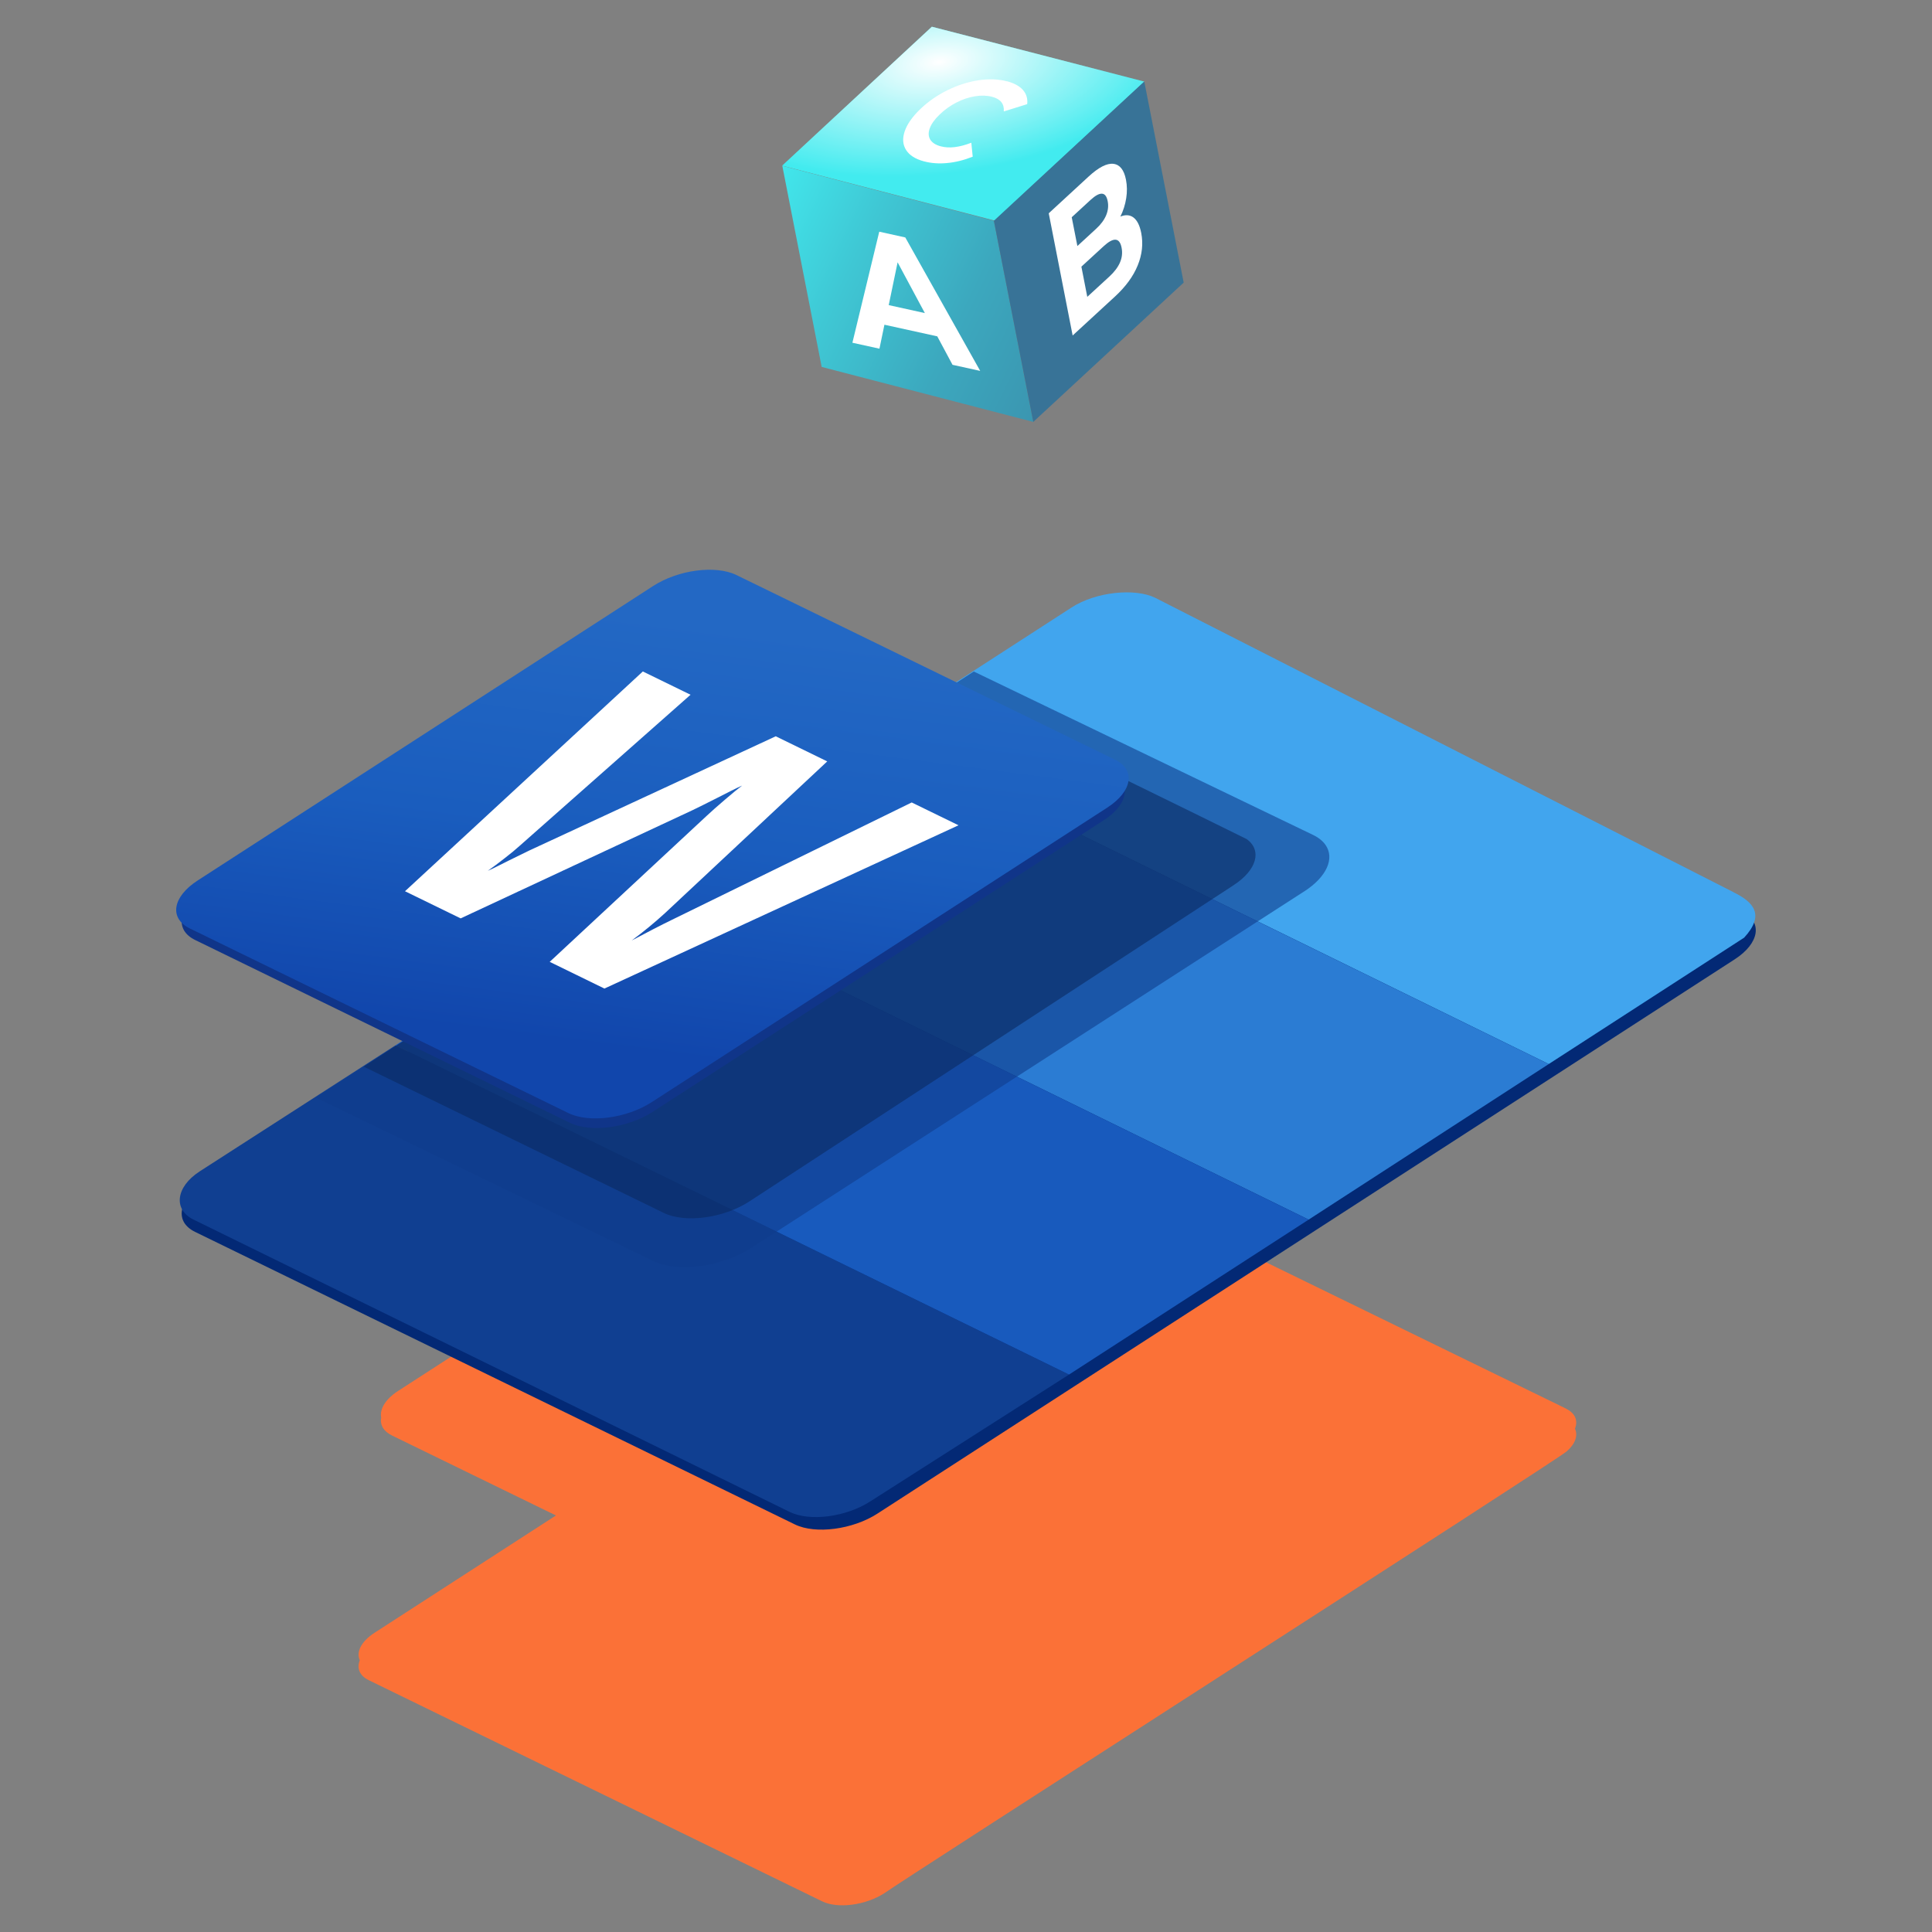
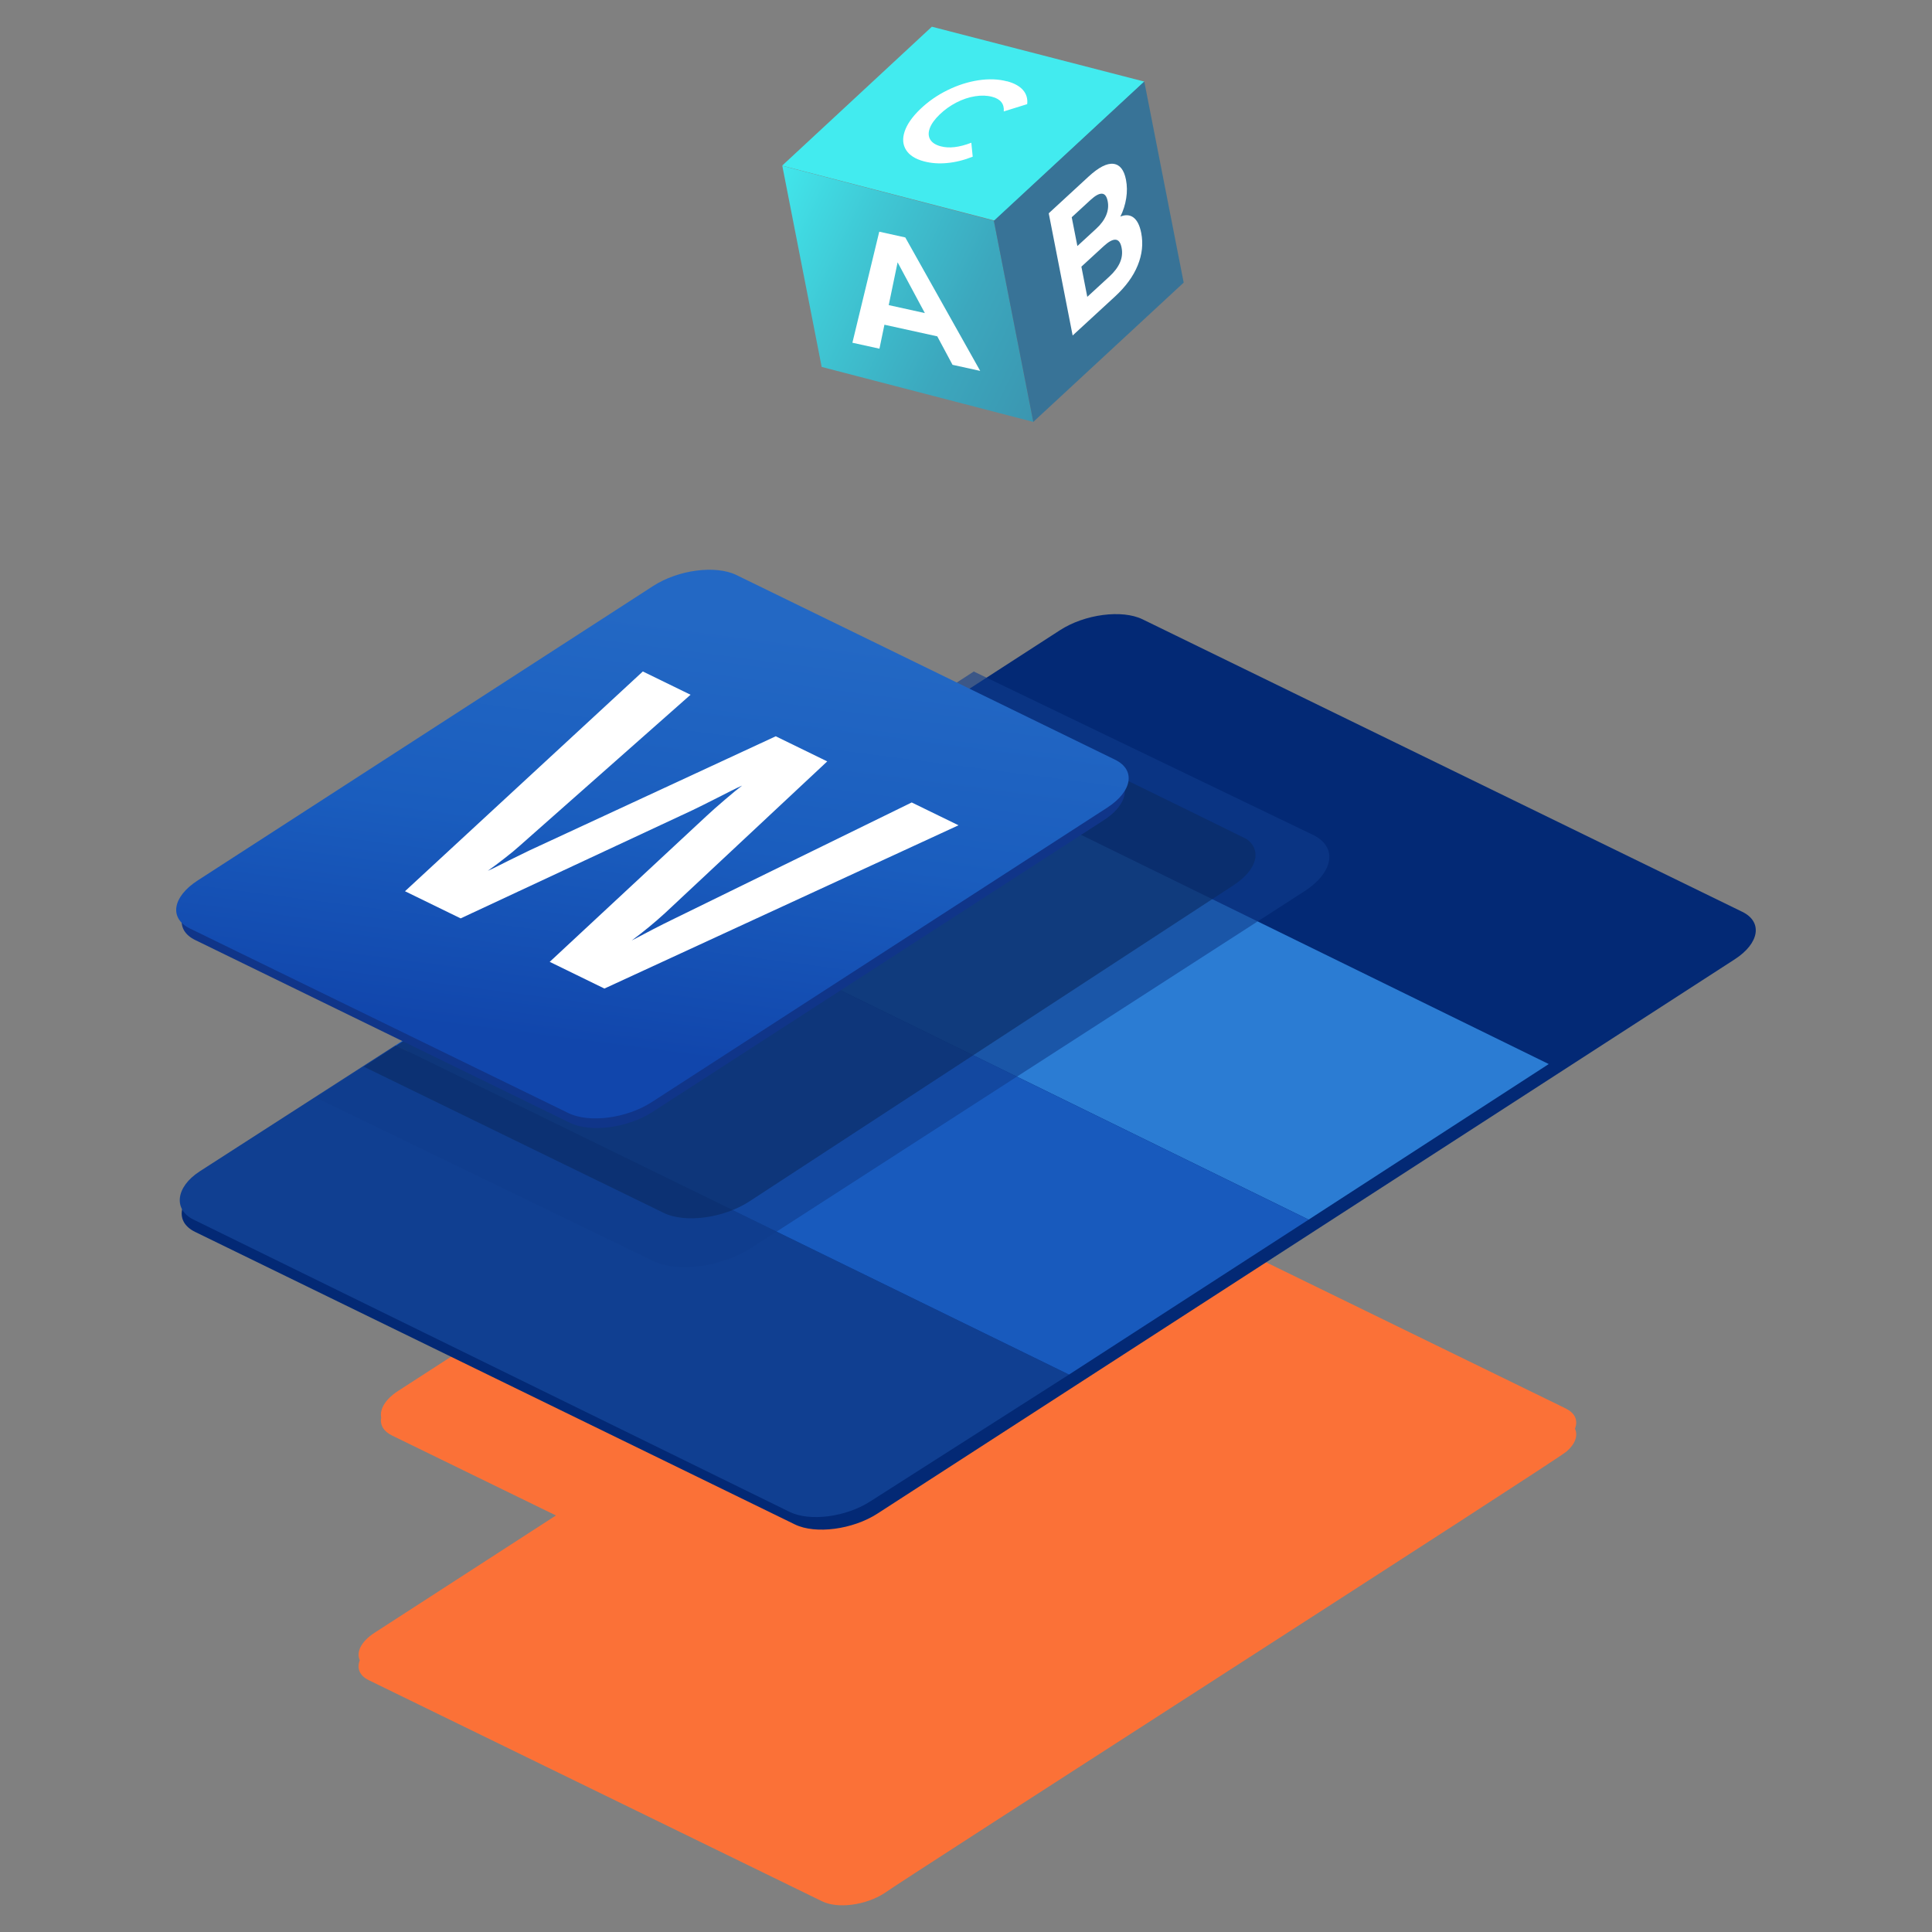
<svg xmlns="http://www.w3.org/2000/svg" xmlns:xlink="http://www.w3.org/1999/xlink" viewBox="0 0 400 400">
  <rect x="0" y="0" width="400" height="400" fill="#808080" stroke="none" />
  <defs>
    <style>
      .cls-1 {
        fill: none;
      }

      .cls-2 {
        fill: url(#linear-gradient);
      }

      .cls-3 {
        fill: #fb7137;
      }

      .cls-4 {
        fill: #032975;
      }

      .cls-5 {
        fill: #fff;
      }

      .cls-6 {
        fill: #103f91;
      }

      .cls-7 {
        fill: #41a5ee;
      }

      .cls-8 {
        fill: #103589;
      }

      .cls-9 {
        fill: #185abd;
      }

      .cls-10 {
        fill: #2b7cd3;
      }

      .cls-11 {
        fill: url(#linear-gradient-3);
      }

      .cls-12 {
        fill: url(#linear-gradient-4);
      }

      .cls-13 {
        fill: url(#linear-gradient-2);
      }

      .cls-14 {
        isolation: isolate;
      }

      .cls-15 {
        fill: url(#radial-gradient);
        mix-blend-mode: screen;
      }

      .cls-16 {
        fill: #103d8c;
      }

      .cls-16, .cls-17 {
        opacity: .6;
      }

      .cls-17 {
        fill: #0b2a61;
      }
    </style>
    <linearGradient id="linear-gradient" x1="141.1" y1="128.45" x2="129.53" y2="217.44" gradientUnits="userSpaceOnUse">
      <stop offset="0" stop-color="#2368c4" />
      <stop offset=".5" stop-color="#1a5dbe" />
      <stop offset="1" stop-color="#1146ac" />
    </linearGradient>
    <clipPath id="clippath">
      <path class="cls-1" d="m230.85,157.28c4.33,2.11,3.61,6.55-1.59,9.92l-94.32,60.98c-5.21,3.37-12.94,4.38-17.26,2.27l-78.37-38.22c-4.33-2.11-3.61-6.55,1.59-9.92l94.32-60.98c5.21-3.37,12.94-4.38,17.26-2.27l78.37,38.22Z" />
    </clipPath>
    <linearGradient id="linear-gradient-2" x1="-716.91" y1="-1892.6" x2="-724.96" y2="-1920.13" gradientTransform="translate(1321.53 1851.12) rotate(-11.08)" gradientUnits="userSpaceOnUse">
      <stop offset="0" stop-color="#387397" />
      <stop offset=".22" stop-color="#387699" />
      <stop offset=".4" stop-color="#3980a0" />
      <stop offset=".56" stop-color="#3a91ad" />
      <stop offset=".72" stop-color="#3ca8be" />
      <stop offset=".86" stop-color="#3fc7d4" />
      <stop offset="1" stop-color="#42ebef" />
    </linearGradient>
    <radialGradient id="radial-gradient" cx="-1149.69" cy="3822.62" fx="-1149.69" fy="3822.62" r="50.34" gradientTransform="translate(1122.2 -1872.06) rotate(-6.97) scale(1 .46)" gradientUnits="userSpaceOnUse">
      <stop offset="0" stop-color="#033b1f" />
      <stop offset="0" stop-color="#fff" />
      <stop offset="1" stop-color="#fff" stop-opacity="0" />
    </radialGradient>
    <linearGradient id="linear-gradient-3" x1="-654.95" y1="-1889.63" x2="-798.94" y2="-1997.62" xlink:href="#linear-gradient-2" />
    <linearGradient id="linear-gradient-4" x1="-750.26" y1="-1996.3" x2="-851.9" y2="-2097.52" xlink:href="#linear-gradient-2" />
  </defs>
  <g class="cls-14">
    <g id="new_design" data-name="new design">
      <g>
        <g>
          <path class="cls-3" d="m324.32,291.68s-.02-.01-.04-.02l-93.88-45.79s-.04-.02-.06-.03c-3.17-1.54-9.11-.74-12.85,1.73l-9.51,6.15-35.01-17.08c-3.51-1.71-9.78-.89-14.01,1.85l-76.51,49.47c-2.67,1.72-3.87,3.79-3.53,5.52-.28,1.49.45,2.85,2.23,3.72l33.95,16.56-37.56,24.29c-2.78,1.8-3.83,4-3.05,5.69-.65,1.63-.07,3.18,1.85,4.12l93.88,45.79c3.24,1.58,9.02.82,12.91-1.7,1.72-1.44,139.79-89.99,141.23-91.45,1.81-1.57,2.37-3.31,1.72-4.7.65-1.64.08-3.19-1.79-4.11Z" />
          <path class="cls-4" d="m360.74,188.79l-124.19-60.57c-4.25-2.07-11.98-1.06-17.1,2.26L41.97,245.23c-5.12,3.31-5.83,7.75-1.58,9.82l124.19,60.57c4.25,2.07,11.98,1.06,17.09-2.25l177.48-114.75c5.13-3.31,5.84-7.75,1.59-9.83Z" />
          <g>
-             <path class="cls-7" d="m358.9,184.73c4.19,2.04,6.54,4.68,2.21,9.4l-40.46,26.17-139.35-68.3,40.56-26.23c5.04-3.26,13.11-4.05,17.3-2.01l119.75,60.96Z" />
            <path class="cls-6" d="m221.33,284.59l-41.12,26.24c-5.04,3.26-12.52,4.24-16.71,2.2l-123.44-60.53c-4.19-2.04-3.74-6.73,1.3-9.99l40.51-26.08,139.46,68.17Z" />
            <polygon class="cls-10" points="320.65 220.3 270.94 252.51 131.64 184.25 181.29 152.01 320.65 220.3" />
            <polygon class="cls-9" points="270.94 252.51 221.33 284.59 81.87 216.42 131.64 184.25 270.94 252.51" />
          </g>
          <path class="cls-16" d="m270.01,184.56l-114.5,73.83c-6.14,3.95-15.24,5.16-20.32,2.68l-69.76-33.79c.66-.44,135.87-88.03,136.18-88.25l70.28,33.85c1.14.55,2,1.27,2.55,2.06,1.9,2.74.32,6.56-4.43,9.63Z" />
          <path class="cls-17" d="m255.42,183.26l-100.3,65.5c-5.34,3.46-13.3,4.52-17.72,2.35l-62.09-30.27c26.59-17.25,98.64-63.78,120.16-77.79,0,0,62.34,30.46,62.67,30.69,3.16,2.33,2.11,6.37-2.73,9.52Z" />
          <path class="cls-8" d="m230.11,159.99l-77.62-37.86c-4.25-2.07-11.98-1.06-17.1,2.26l-93.41,60.39c-5.13,3.31-5.84,7.75-1.59,9.83l77.62,37.86c4.25,2.07,11.98,1.06,17.1-2.26l93.41-60.39c.81-.52,1.5-1.07,2.09-1.63,3.14-3.02,3.08-6.44-.5-8.19" />
          <path class="cls-2" d="m230.85,157.28c4.33,2.11,3.61,6.55-1.59,9.92l-94.32,60.98c-5.21,3.37-12.94,4.38-17.26,2.27l-78.37-38.22c-4.33-2.11-3.61-6.55,1.59-9.92l94.32-60.98c5.21-3.37,12.94-4.38,17.26-2.27l78.37,38.22Z" />
          <path class="cls-5" d="m198.44,170.87l-73.3,33.8-11.33-5.53,32.49-30.22c.93-.87,2.19-1.99,3.77-3.34,1.59-1.36,2.77-2.33,3.57-2.93-1.23.53-2.9,1.4-5.14,2.54-2.24,1.14-3.92,1.97-5.02,2.5l-48.11,22.45-11.52-5.62,49.24-45.5,9.88,4.82-35.45,31.34c-.71.65-1.73,1.49-3.03,2.5-1.3,1.02-2.47,1.89-3.5,2.61,1.27-.55,2.65-1.28,4.32-2.11,1.67-.83,3.09-1.53,4.27-2.09l51.03-23.65,10.66,5.2-33.6,31.42c-2.12,1.94-4.42,3.83-6.88,5.66,2.89-1.53,5.76-3.05,8.75-4.49l49.22-24.09,9.7,4.73Z" />
        </g>
        <g>
          <g>
            <polygon class="cls-13" points="161.93 34.3 205.95 45.67 236.95 16.9 192.93 5.53 161.93 34.3" />
-             <polygon class="cls-15" points="161.93 34.3 205.95 45.67 236.95 16.9 192.93 5.53 161.93 34.3" />
            <polygon class="cls-11" points="161.97 34.33 170.12 75.97 213.93 87.35 205.77 45.71 161.97 34.33" />
            <polygon class="cls-12" points="236.91 16.87 245.07 58.51 213.93 87.35 205.77 45.71 236.91 16.87" />
          </g>
          <path class="cls-5" d="m194.07,69.64l-10.96-2.41-1.03,4.96-5.6-1.23,5.56-22.99,5.39,1.19,15.51,27.63-5.73-1.26-3.15-5.88Zm-2.59-4.82l-5.64-10.51-1.84,8.86,7.48,1.65Z" />
          <path class="cls-5" d="m234.68,45.04c.76.57,1.29,1.63,1.6,3.2.43,2.22.19,4.45-.73,6.71-.92,2.26-2.49,4.4-4.7,6.44l-8.77,8.07-4.95-25.3,8.28-7.63c2.07-1.9,3.77-2.77,5.11-2.61,1.34.16,2.2,1.26,2.6,3.28.24,1.23.26,2.51.05,3.84-.21,1.33-.61,2.6-1.21,3.8,1.06-.43,1.97-.37,2.73.2Zm-12.79-.06l1.17,5.96,3.9-3.59c.97-.89,1.65-1.82,2.06-2.79.4-.97.51-1.94.31-2.93s-.59-1.5-1.19-1.53c-.6-.03-1.38.4-2.35,1.29l-3.9,3.59Zm9.99,9.36c.43-.99.54-2.01.33-3.07-.41-2.1-1.66-2.19-3.74-.27l-4.58,4.21,1.22,6.25,4.58-4.21c1.03-.95,1.76-1.92,2.19-2.91Z" />
          <g class="cls-14">
            <path class="cls-5" d="m208.49,16.84c-1.78-.47-3.75-.55-5.92-.22-2.16.33-4.3,1.01-6.42,2.06-2.12,1.04-4.01,2.36-5.65,3.94-1.65,1.59-2.71,3.12-3.2,4.59-.5,1.48-.39,2.76.3,3.85.69,1.09,1.92,1.87,3.68,2.34,1.5.4,3.12.52,4.84.35,1.72-.16,3.48-.6,5.27-1.31l-.29-2.89c-2.49.96-4.59,1.21-6.33.74-1.07-.28-1.8-.76-2.19-1.42-.38-.66-.41-1.44-.07-2.34.33-.9,1.02-1.85,2.05-2.84s2.18-1.81,3.46-2.47c1.27-.65,2.56-1.09,3.85-1.29,1.3-.21,2.47-.17,3.54.11,1.74.46,2.54,1.47,2.41,3.03l4.85-1.51c.13-1.14-.17-2.11-.87-2.92-.71-.81-1.81-1.42-3.31-1.82" />
          </g>
        </g>
      </g>
    </g>
  </g>
</svg>